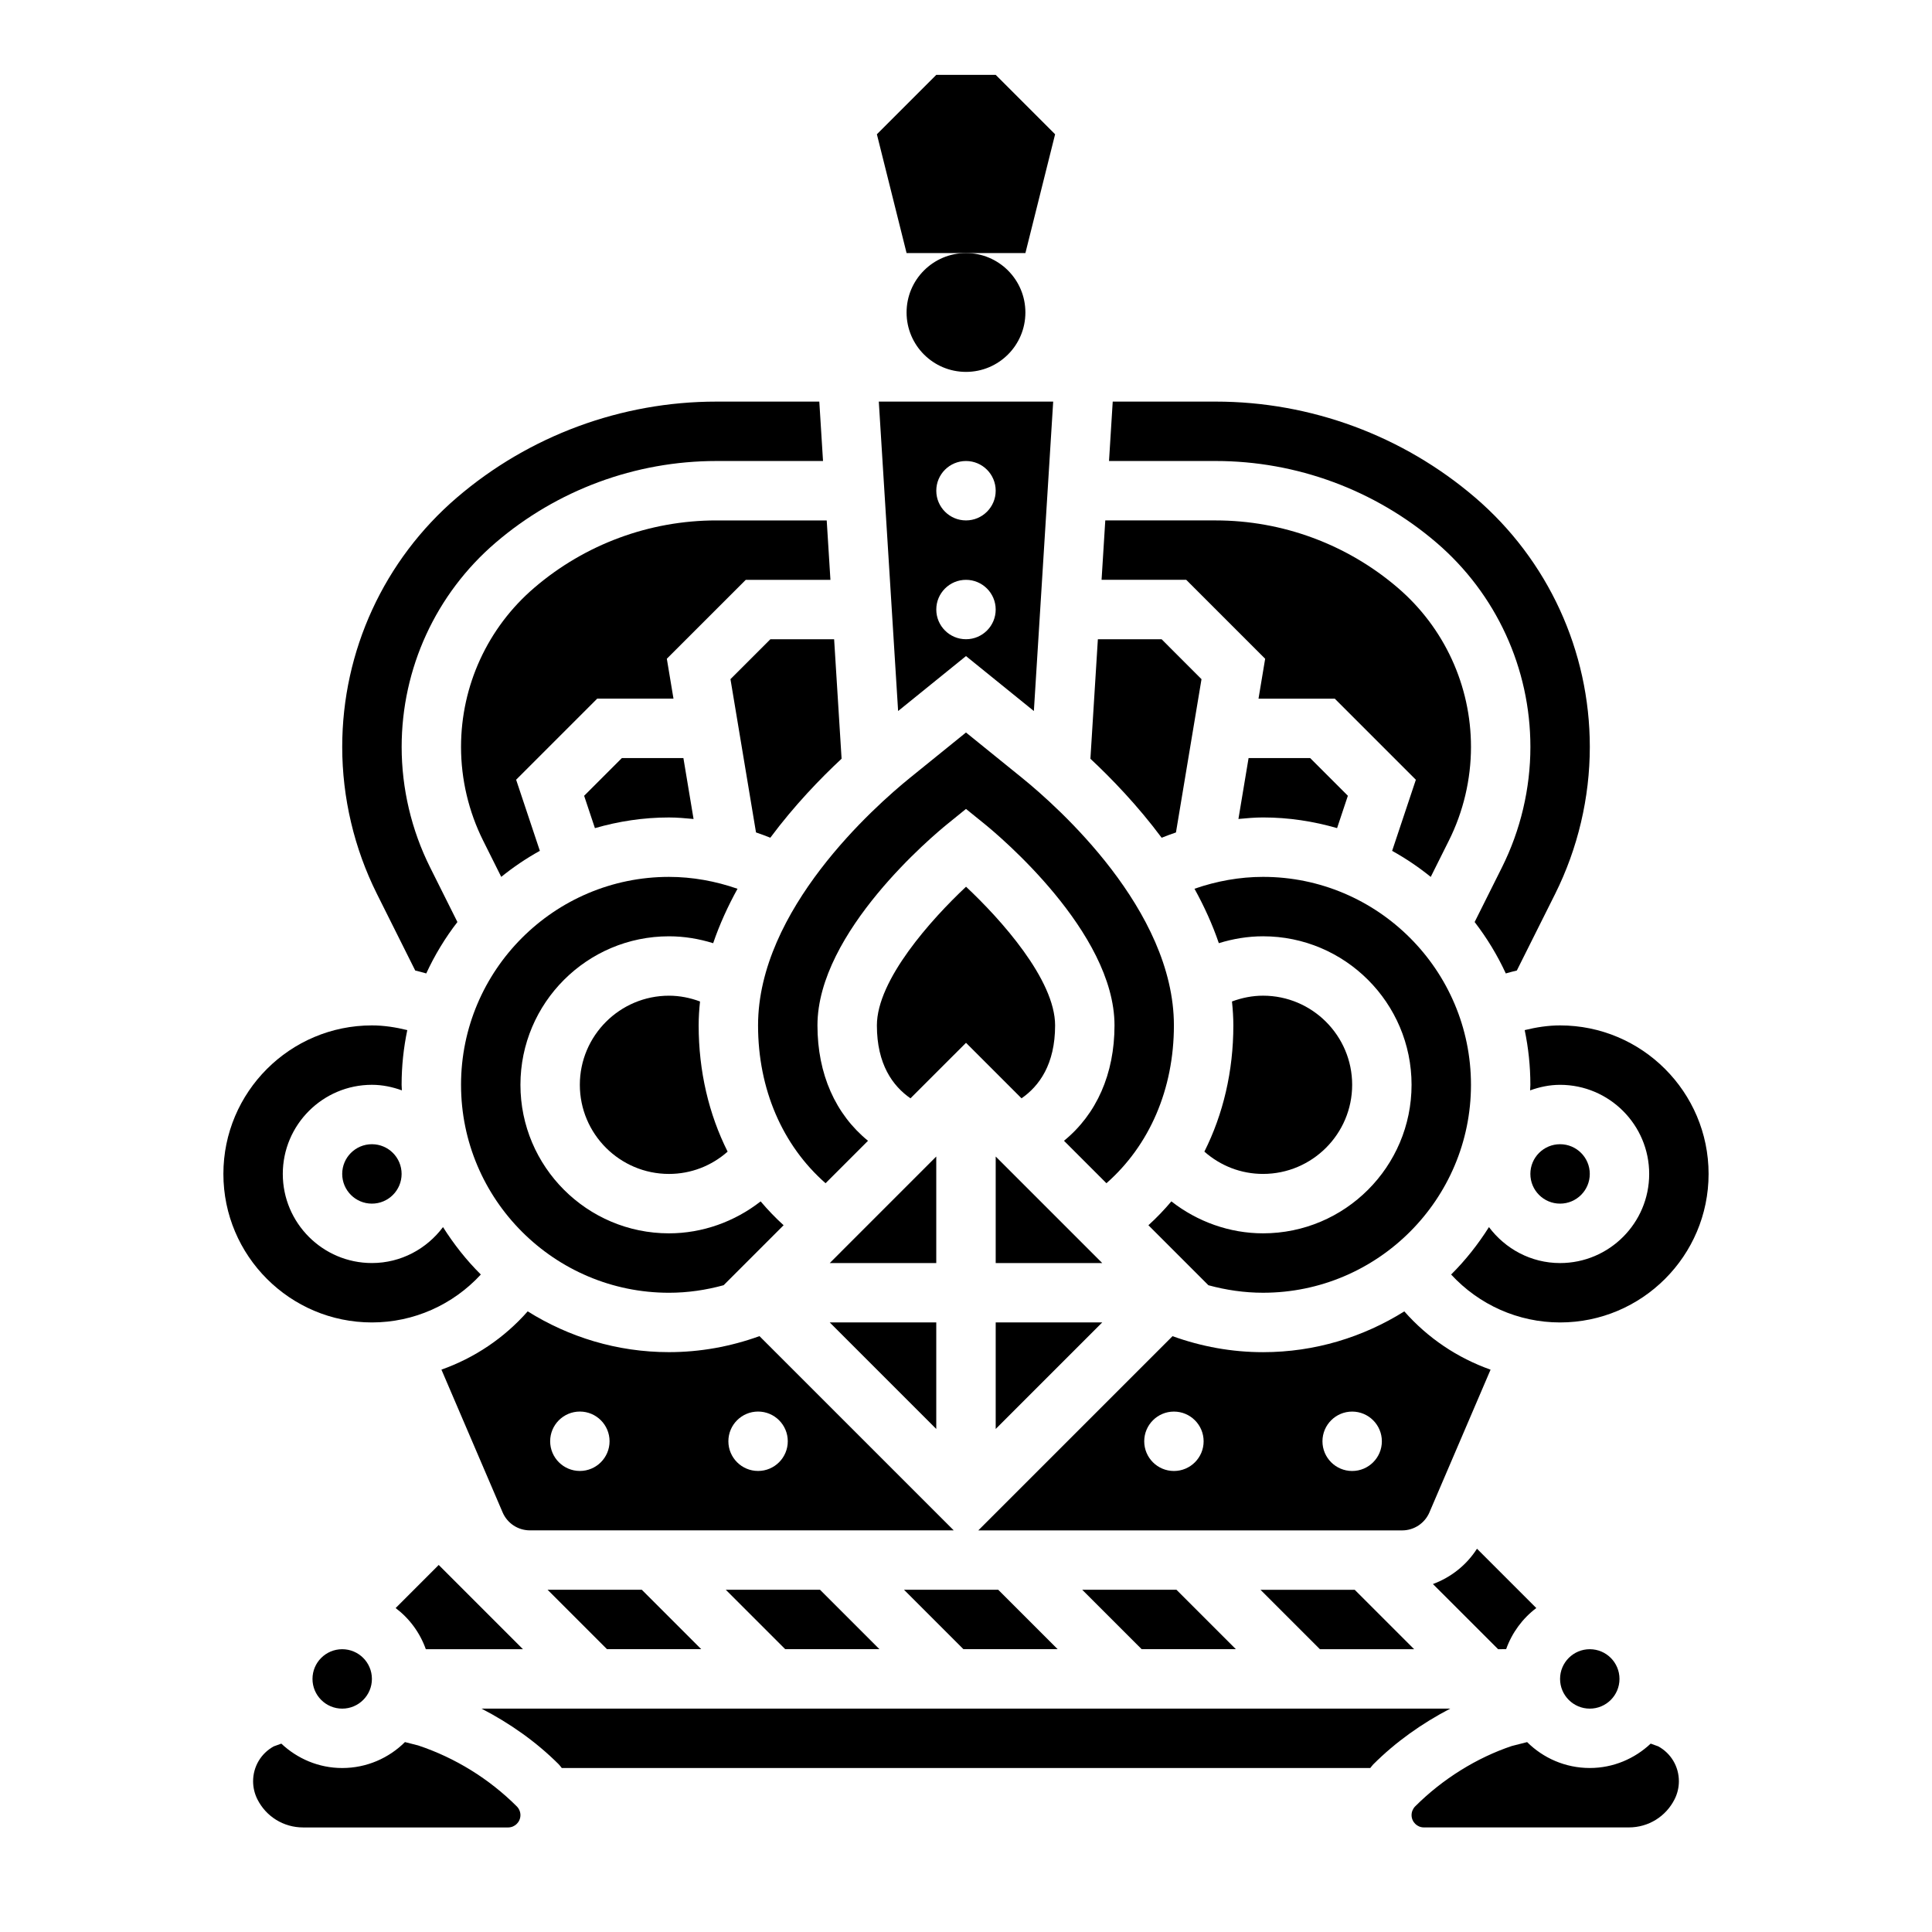
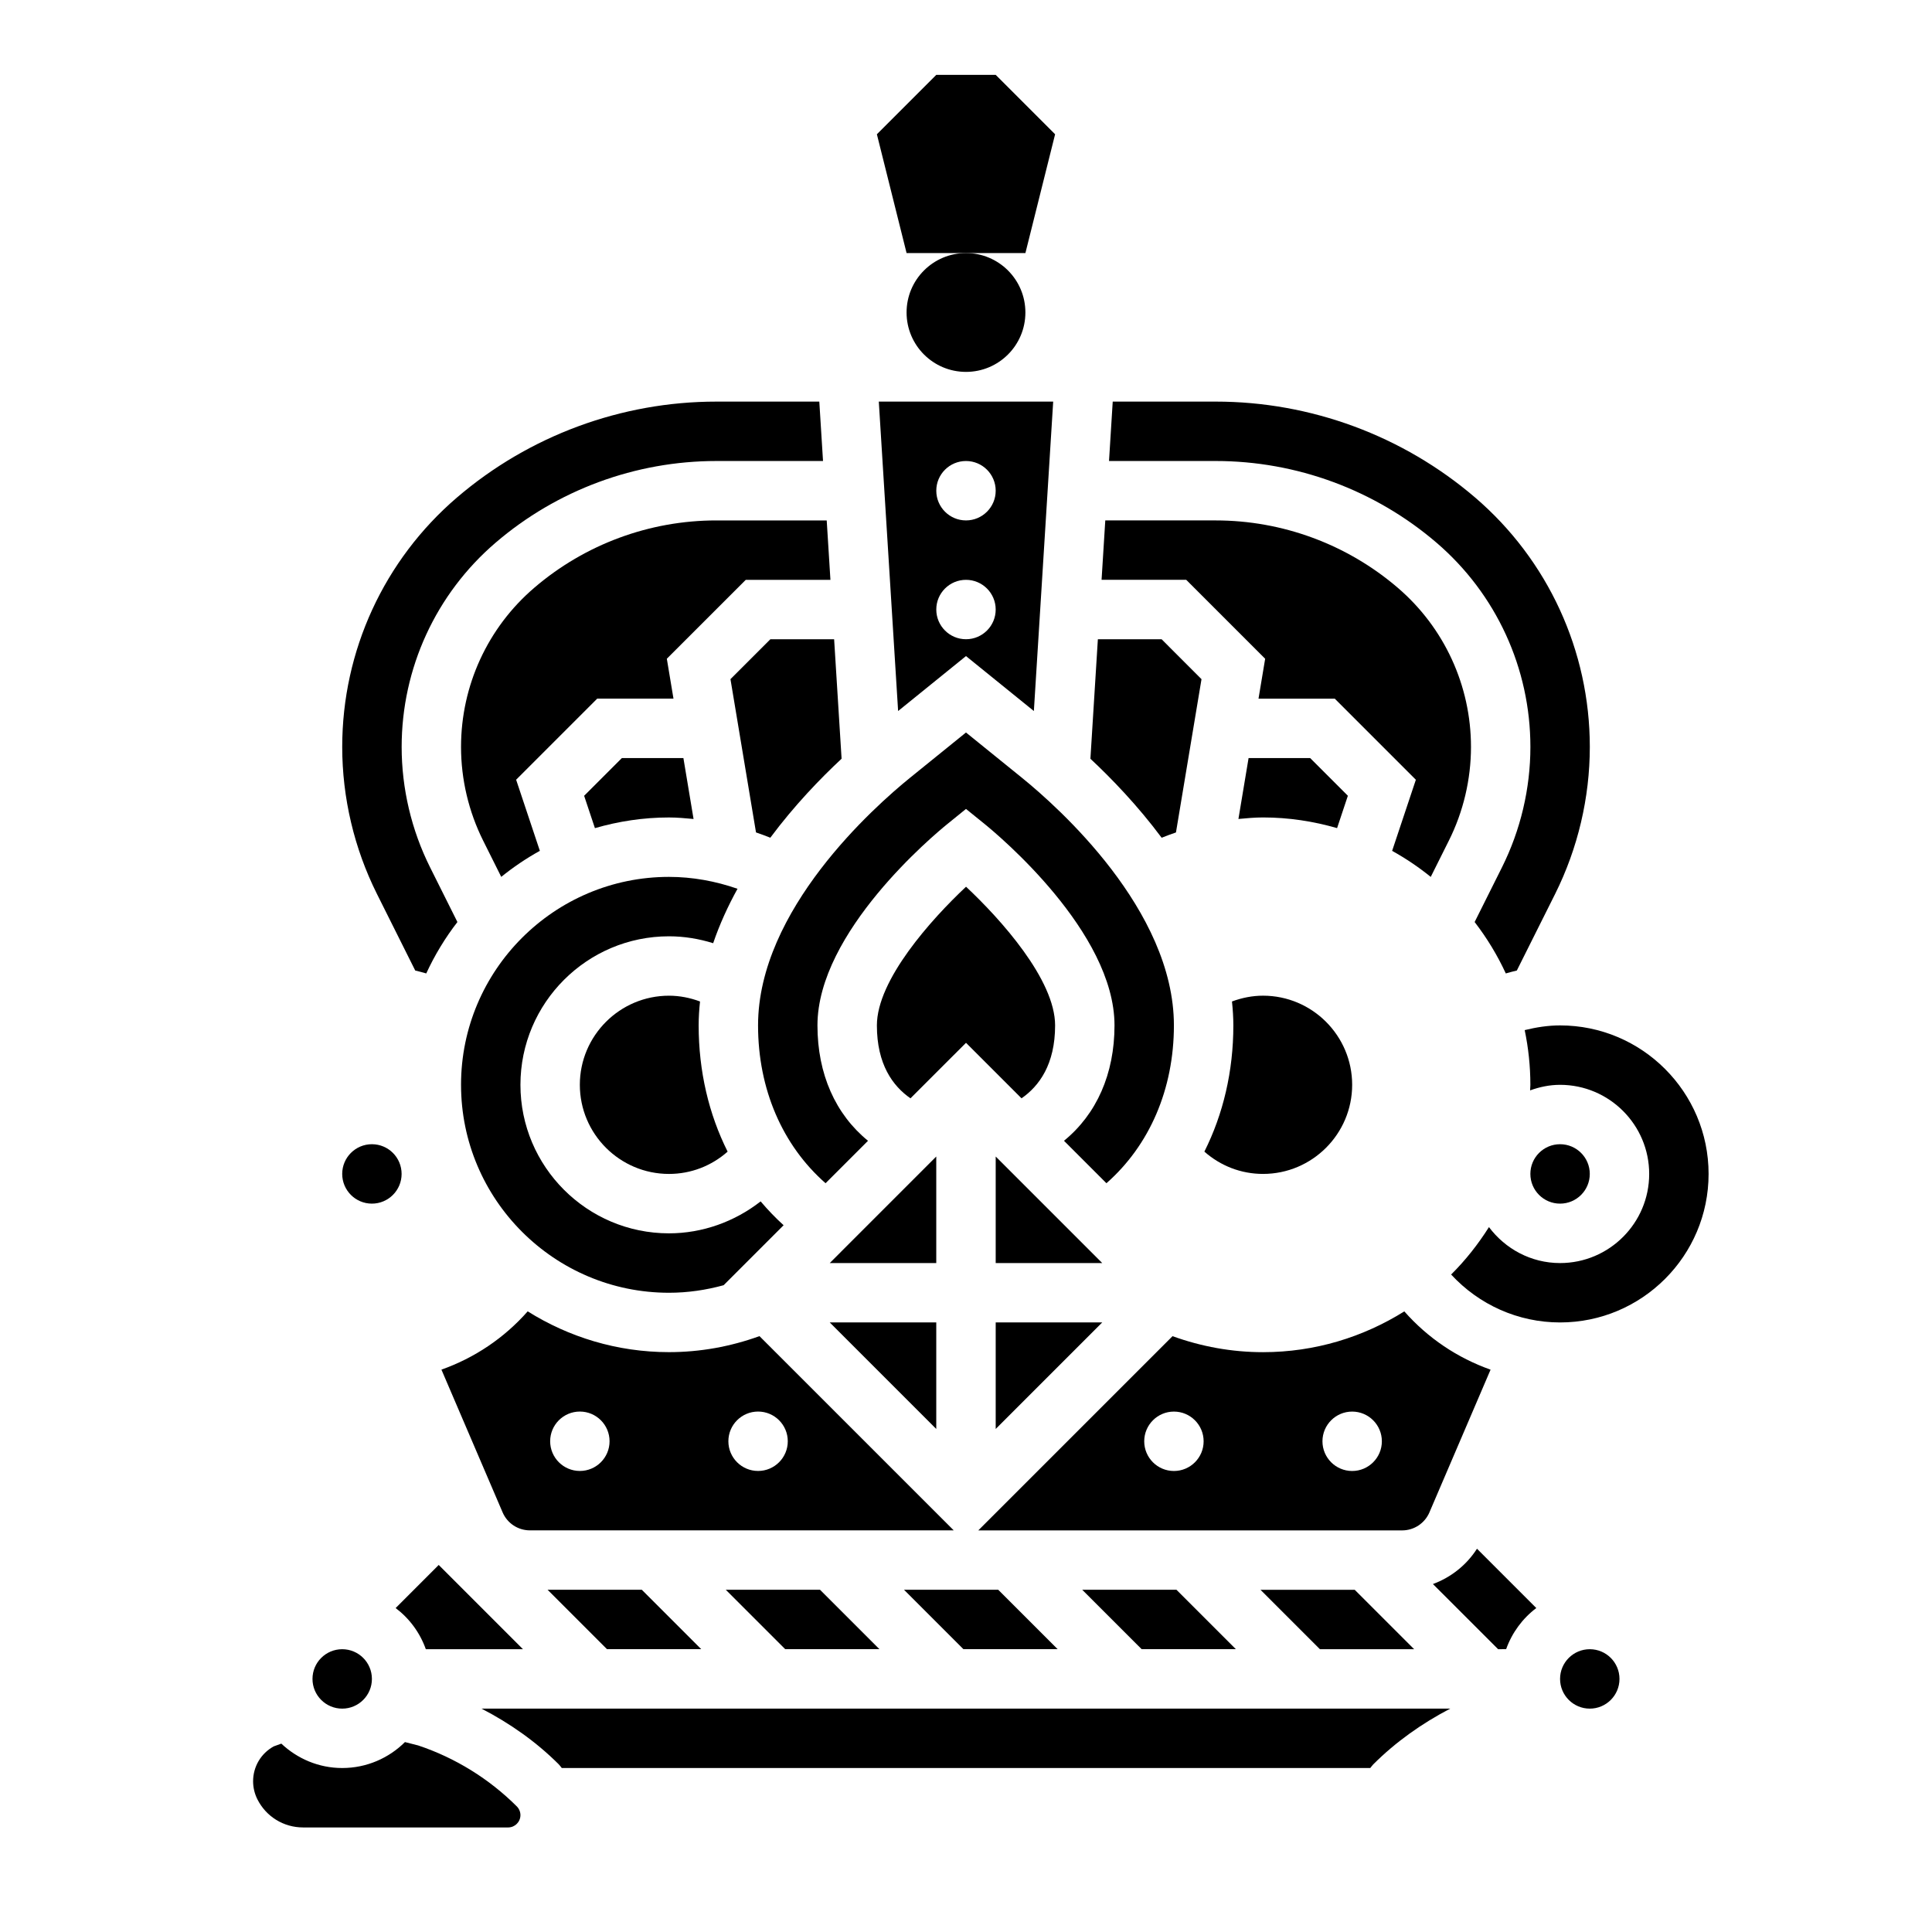
<svg xmlns="http://www.w3.org/2000/svg" fill="#000000" width="800px" height="800px" version="1.1" viewBox="144 144 512 512">
  <g>
    <path d="m415.74 226.81c0 8.695-7.047 15.746-15.742 15.746s-15.746-7.051-15.746-15.746 7.051-15.742 15.746-15.742 15.742 7.047 15.742 15.742" />
    <path d="m400 211.07h15.742l7.871-31.488-15.742-15.746h-15.746l-15.742 15.746 7.871 31.488z" />
    <path d="m407.87 522.69 28.23-28.23h-28.23z" />
    <path d="m400.01 378.99c-9.203 8.629-23.625 24.688-23.625 36.754 0 10.305 4.211 16.074 8.902 19.324l14.715-14.711 14.711 14.711c4.691-3.25 8.902-9.02 8.902-19.324 0-12.113-14.406-28.141-23.605-36.754z" />
    <path d="m407.87 450.49v28.23h28.23z" />
    <path d="m321.28 407.87c-13.02 0-23.617 10.598-23.617 23.617s10.598 23.617 23.617 23.617c5.848 0 11.281-2.141 15.547-5.91-4.988-9.953-7.676-21.32-7.676-33.453 0-2.133 0.141-4.242 0.363-6.336-2.621-0.977-5.398-1.535-8.234-1.535z" />
    <path d="m392.12 478.72v-28.23l-28.227 28.23z" />
    <path d="m478.72 455.1c13.02 0 23.617-10.598 23.617-23.617s-10.598-23.617-23.617-23.617c-2.832 0-5.613 0.559-8.234 1.535 0.219 2.098 0.363 4.207 0.363 6.34 0 12.137-2.684 23.496-7.676 33.449 4.266 3.769 9.699 5.91 15.547 5.91z" />
    <path d="m424.29 581.05-15.746-15.742h-24.969l15.742 15.742z" />
    <path d="m392.12 522.69v-28.23h-28.227z" />
-     <path d="m448.34 468.7 15.902 15.902c4.684 1.273 9.516 1.988 14.477 1.988 30.379 0 55.105-24.727 55.105-55.105 0-30.387-24.727-55.105-55.105-55.105-6.203 0-12.352 1.125-18.168 3.148 2.527 4.574 4.738 9.391 6.453 14.422 3.773-1.168 7.707-1.824 11.715-1.824 21.703 0 39.359 17.656 39.359 39.359s-17.656 39.359-39.359 39.359c-8.863 0-17.414-3.086-24.293-8.469-1.883 2.231-3.906 4.348-6.086 6.324z" />
    <path d="m327.8 361.04-2.691-16.145h-16.312l-9.996 9.996 2.859 8.574c6.238-1.805 12.812-2.828 19.621-2.828 2.18 0 4.356 0.199 6.519 0.402z" />
    <path d="m522.81 544.8 16.207-37.824c-8.762-3.102-16.625-8.367-22.859-15.445-10.879 6.809-23.684 10.809-37.438 10.809-8.281 0-16.312-1.473-23.984-4.242l-51.477 51.473h112.32c3.148 0 5.984-1.871 7.234-4.769zm-67.707-10.973c-4.344 0-7.871-3.527-7.871-7.871s3.527-7.871 7.871-7.871 7.871 3.527 7.871 7.871c0.004 4.344-3.523 7.871-7.871 7.871zm47.234 0c-4.344 0-7.871-3.527-7.871-7.871s3.527-7.871 7.871-7.871 7.871 3.527 7.871 7.871-3.527 7.871-7.871 7.871z" />
    <path d="m446.55 581.05h24.969l-15.742-15.742h-24.973z" />
    <path d="m573.18 588.93c0 4.348-3.523 7.875-7.871 7.875s-7.875-3.527-7.875-7.875c0-4.348 3.527-7.871 7.875-7.871s7.871 3.523 7.871 7.871" />
    <path d="m548.06 416.99c0.977 4.684 1.504 9.531 1.504 14.5 0 0.496-0.062 0.977-0.07 1.473 2.488-0.898 5.141-1.473 7.941-1.473 13.02 0 23.617 10.598 23.617 23.617s-10.598 23.617-23.617 23.617c-7.723 0-14.531-3.777-18.844-9.531-2.883 4.559-6.219 8.793-10.027 12.57 7.398 8.016 17.758 12.699 28.871 12.699 21.703 0 39.359-17.656 39.359-39.359 0-21.703-17.656-39.359-39.359-39.359-3.211 0-6.328 0.496-9.375 1.246z" />
    <path d="m345.27 498.09c-7.676 2.769-15.707 4.242-23.988 4.242-13.754 0-26.559-4-37.438-10.809-6.234 7.078-14.105 12.344-22.859 15.445l16.215 37.832c1.242 2.891 4.078 4.762 7.227 4.762h112.32zm-47.602 35.73c-4.344 0-7.871-3.527-7.871-7.871s3.527-7.871 7.871-7.871 7.871 3.527 7.871 7.871-3.527 7.871-7.871 7.871zm47.23 0c-4.344 0-7.871-3.527-7.871-7.871s3.527-7.871 7.871-7.871 7.871 3.527 7.871 7.871-3.527 7.871-7.871 7.871z" />
    <path d="m304.86 581.05h24.973l-15.746-15.742h-24.969z" />
    <path d="m266.18 431.49c0 30.379 24.727 55.105 55.105 55.105 4.961 0 9.793-0.715 14.484-2l15.895-15.895c-2.18-1.977-4.203-4.094-6.086-6.32-6.883 5.383-15.434 8.469-24.297 8.469-21.703 0-39.359-17.656-39.359-39.359s17.656-39.359 39.359-39.359c4.008 0 7.941 0.652 11.715 1.828 1.715-5.031 3.93-9.848 6.453-14.422-5.816-2.027-11.965-3.152-18.168-3.152-30.379 0-55.102 24.719-55.102 55.105z" />
    <path d="m248.85 570.15c3.644 2.754 6.438 6.519 7.996 10.902h25.742l-22.324-22.324z" />
    <path d="m352.09 581.05h24.969l-15.742-15.742h-24.973z" />
    <path d="m478.04 565.31 15.742 15.742h24.973l-15.746-15.742z" />
-     <path d="m242.56 494.46c11.117 0 21.477-4.684 28.867-12.699-3.809-3.777-7.148-8.016-10.027-12.57-4.309 5.75-11.117 9.527-18.84 9.527-13.02 0-23.617-10.598-23.617-23.617 0-13.02 10.598-23.617 23.617-23.617 2.801 0 5.457 0.574 7.941 1.473-0.008-0.496-0.07-0.973-0.07-1.469 0-4.969 0.527-9.816 1.504-14.5-3.047-0.75-6.164-1.246-9.375-1.246-21.703 0-39.359 17.656-39.359 39.359 0 21.703 17.656 39.359 39.359 39.359z" />
    <path d="m254.04 401.2c0.984 0.211 1.945 0.504 2.922 0.77 2.242-4.863 5.016-9.43 8.258-13.625l-7.25-14.508c-4.922-9.84-7.527-20.859-7.527-31.883 0-20.836 9.07-40.574 24.898-54.137 16.266-13.957 37.039-21.645 58.492-21.645h28.277l-0.984-15.742h-27.293c-25.191 0-49.609 9.027-68.746 25.426-19.32 16.559-30.395 40.648-30.395 66.09 0 13.445 3.172 26.898 9.188 38.926z" />
    <path d="m285.58 299.77c-12.336 10.562-19.402 25.938-19.402 42.176 0 8.59 2.031 17.176 5.863 24.836l4.793 9.598c3.195-2.582 6.613-4.894 10.234-6.902l-6.289-18.844 21.492-21.492h20.207l-1.762-10.57 20.922-20.91h22.434l-0.984-15.742h-29.262c-17.688-0.004-34.824 6.332-48.246 17.852z" />
    <path d="m337.58 323.98 6.769 40.621c1.273 0.441 2.543 0.891 3.793 1.402 6.375-8.566 13.281-15.711 18.887-20.934l-1.977-31.66h-16.895z" />
    <path d="m250.43 455.1c0 4.348-3.523 7.875-7.871 7.875s-7.871-3.527-7.871-7.875c0-4.348 3.523-7.871 7.871-7.871s7.871 3.523 7.871 7.871" />
    <path d="m242.56 588.93c0 4.348-3.523 7.875-7.871 7.875s-7.875-3.527-7.875-7.875c0-4.348 3.527-7.871 7.875-7.871s7.871 3.523 7.871 7.871" />
-     <path d="m583.45 606.8-2-0.723c-4.227 3.973-9.887 6.461-16.137 6.461-6.481 0-12.344-2.629-16.609-6.863l-4.055 1.031c-9.258 3.109-18.301 8.691-25.617 16.004-0.605 0.613-0.953 1.457-0.953 2.312 0 1.797 1.465 3.262 3.258 3.262h54.332c5.172 0 9.824-2.875 12.137-7.504 0.73-1.465 1.117-3.094 1.117-4.723 0.004-3.898-2.09-7.406-5.473-9.258z" />
    <path d="m271.6 596.8c7.613 3.938 14.555 8.848 20.5 14.793 0.293 0.293 0.512 0.645 0.781 0.953h214.25c0.27-0.309 0.488-0.66 0.781-0.953 5.969-5.969 12.934-10.895 20.422-14.793z" />
    <path d="m254.82 606.56-3.504-0.891c-4.273 4.246-10.148 6.875-16.625 6.875-6.25 0-11.91-2.488-16.137-6.465l-2 0.723c-3.387 1.855-5.481 5.363-5.481 9.262 0 1.629 0.387 3.258 1.117 4.731 2.316 4.621 6.961 7.496 12.141 7.496h54.332c1.793 0 3.258-1.465 3.258-3.262 0-0.859-0.348-1.699-0.953-2.305-7.312-7.312-16.355-12.902-26.148-16.164z" />
    <path d="m524.68 287.81c15.824 13.566 24.891 33.301 24.891 54.137 0 11.02-2.606 22.043-7.527 31.891l-7.25 14.508c3.234 4.203 6.016 8.762 8.258 13.625 0.969-0.262 1.938-0.559 2.922-0.77l10.164-20.324c6.004-12.031 9.18-25.492 9.18-38.93 0-25.441-11.074-49.531-30.387-66.094-19.145-16.395-43.566-25.426-68.754-25.426h-27.293l-0.984 15.742h28.277c21.449 0.004 42.223 7.691 58.504 21.641z" />
    <path d="m498.34 363.46 2.859-8.574-10-9.996h-16.312l-2.691 16.145c2.168-0.203 4.34-0.402 6.519-0.402 6.809 0 13.383 1.023 19.625 2.828z" />
    <path d="m479.28 318.58-1.762 10.57h20.207l21.492 21.492-6.289 18.844c3.621 2.008 7.039 4.32 10.234 6.902l4.793-9.598c3.84-7.66 5.871-16.25 5.871-24.84 0-16.238-7.07-31.613-19.398-42.18-13.43-11.516-30.566-17.852-48.254-17.852h-29.262l-0.984 15.742h22.434z" />
    <path d="m451.85 366.01c1.25-0.512 2.519-0.961 3.793-1.402l6.769-40.621-10.57-10.578h-16.895l-1.977 31.668c5.59 5.219 12.496 12.367 18.879 20.934z" />
    <path d="m565.31 455.1c0 4.348-3.527 7.875-7.875 7.875s-7.871-3.527-7.871-7.875c0-4.348 3.523-7.871 7.871-7.871s7.875 3.523 7.875 7.871" />
    <path d="m382.01 332.43 17.988-14.562 17.988 14.562 5.121-82.004h-46.215zm17.988-66.258c4.344 0 7.871 3.527 7.871 7.871s-3.527 7.871-7.871 7.871-7.871-3.527-7.871-7.871c-0.004-4.348 3.523-7.871 7.871-7.871zm0 31.488c4.344 0 7.871 3.527 7.871 7.871s-3.527 7.871-7.871 7.871-7.871-3.527-7.871-7.871c-0.004-4.348 3.523-7.871 7.871-7.871z" />
    <path d="m362.78 457.57 11.25-11.25c-8.621-7.027-13.395-17.695-13.395-30.582 0-24.773 30.891-50.5 34.41-53.348l4.953-4.016 4.953 4.008c3.516 2.856 34.406 28.582 34.406 53.355 0 12.887-4.769 23.555-13.391 30.582l11.25 11.25c11.438-10.059 17.883-24.953 17.883-41.832 0-30.613-30.805-57.938-40.242-65.59l-14.859-12.027-14.863 12.027c-9.438 7.652-40.242 34.977-40.242 65.59 0 16.871 6.445 31.773 17.887 41.832z" />
    <path d="m543.14 581.05c1.566-4.383 4.352-8.148 7.996-10.902l-15.719-15.719c-2.785 4.352-6.902 7.59-11.676 9.359l17.273 17.262z" />
  </g>
</svg>